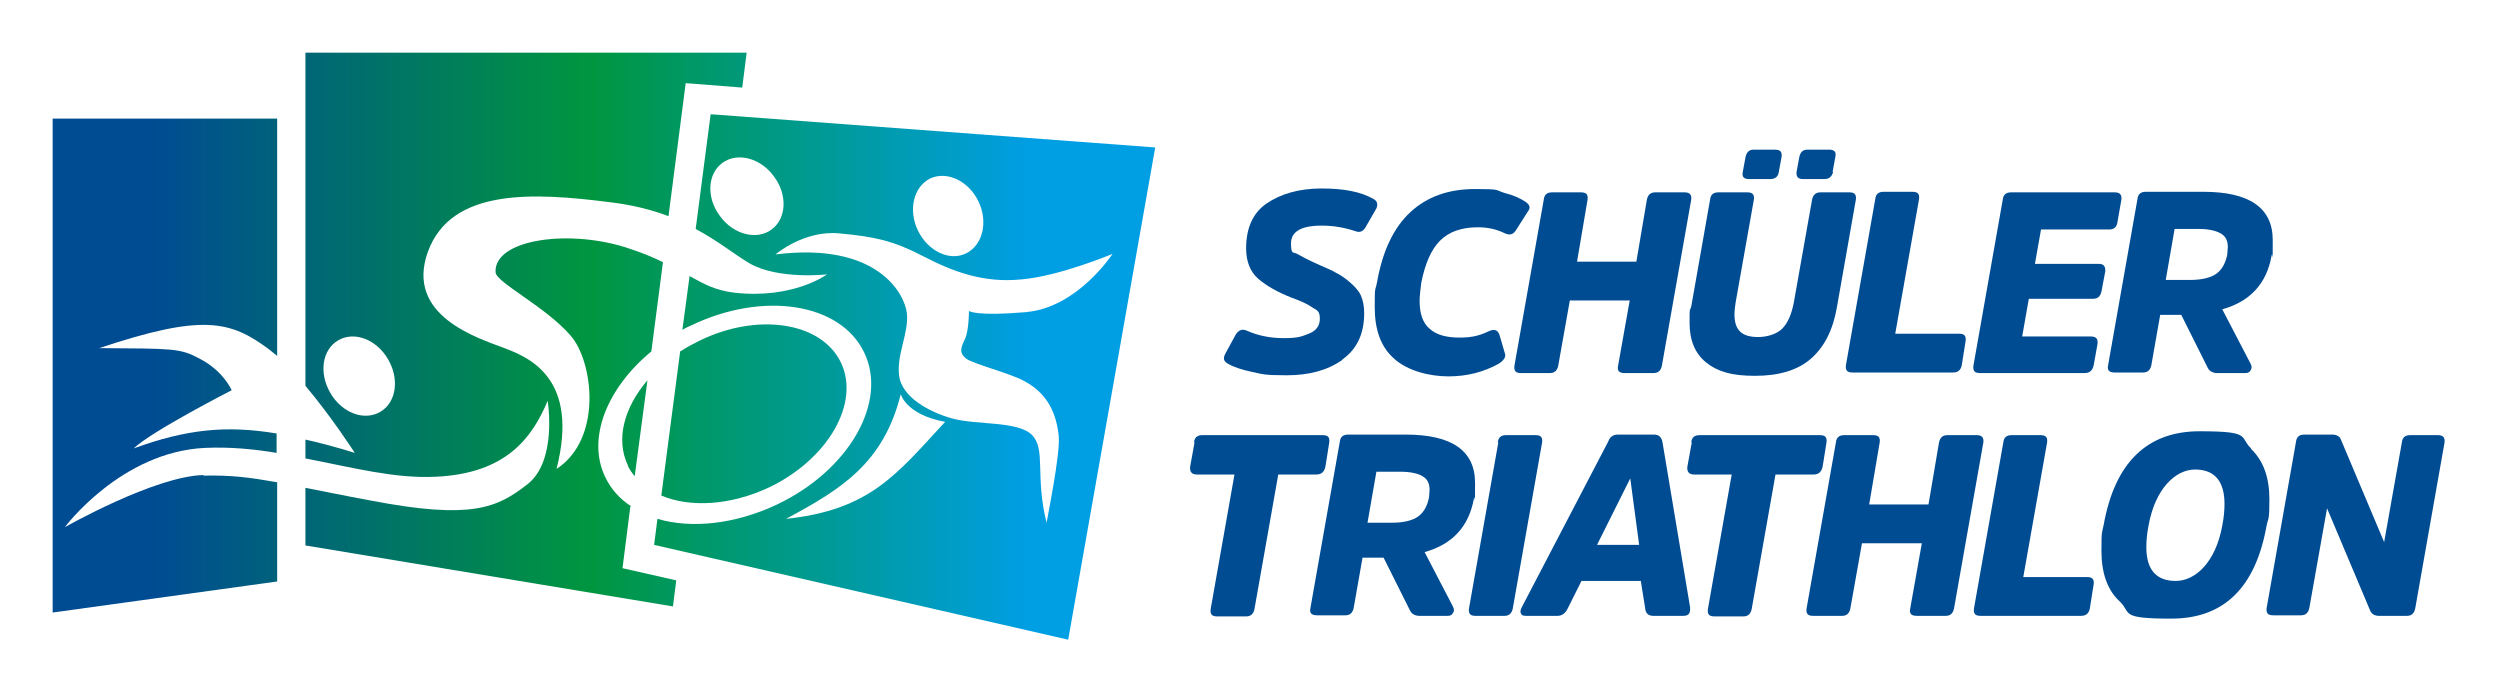
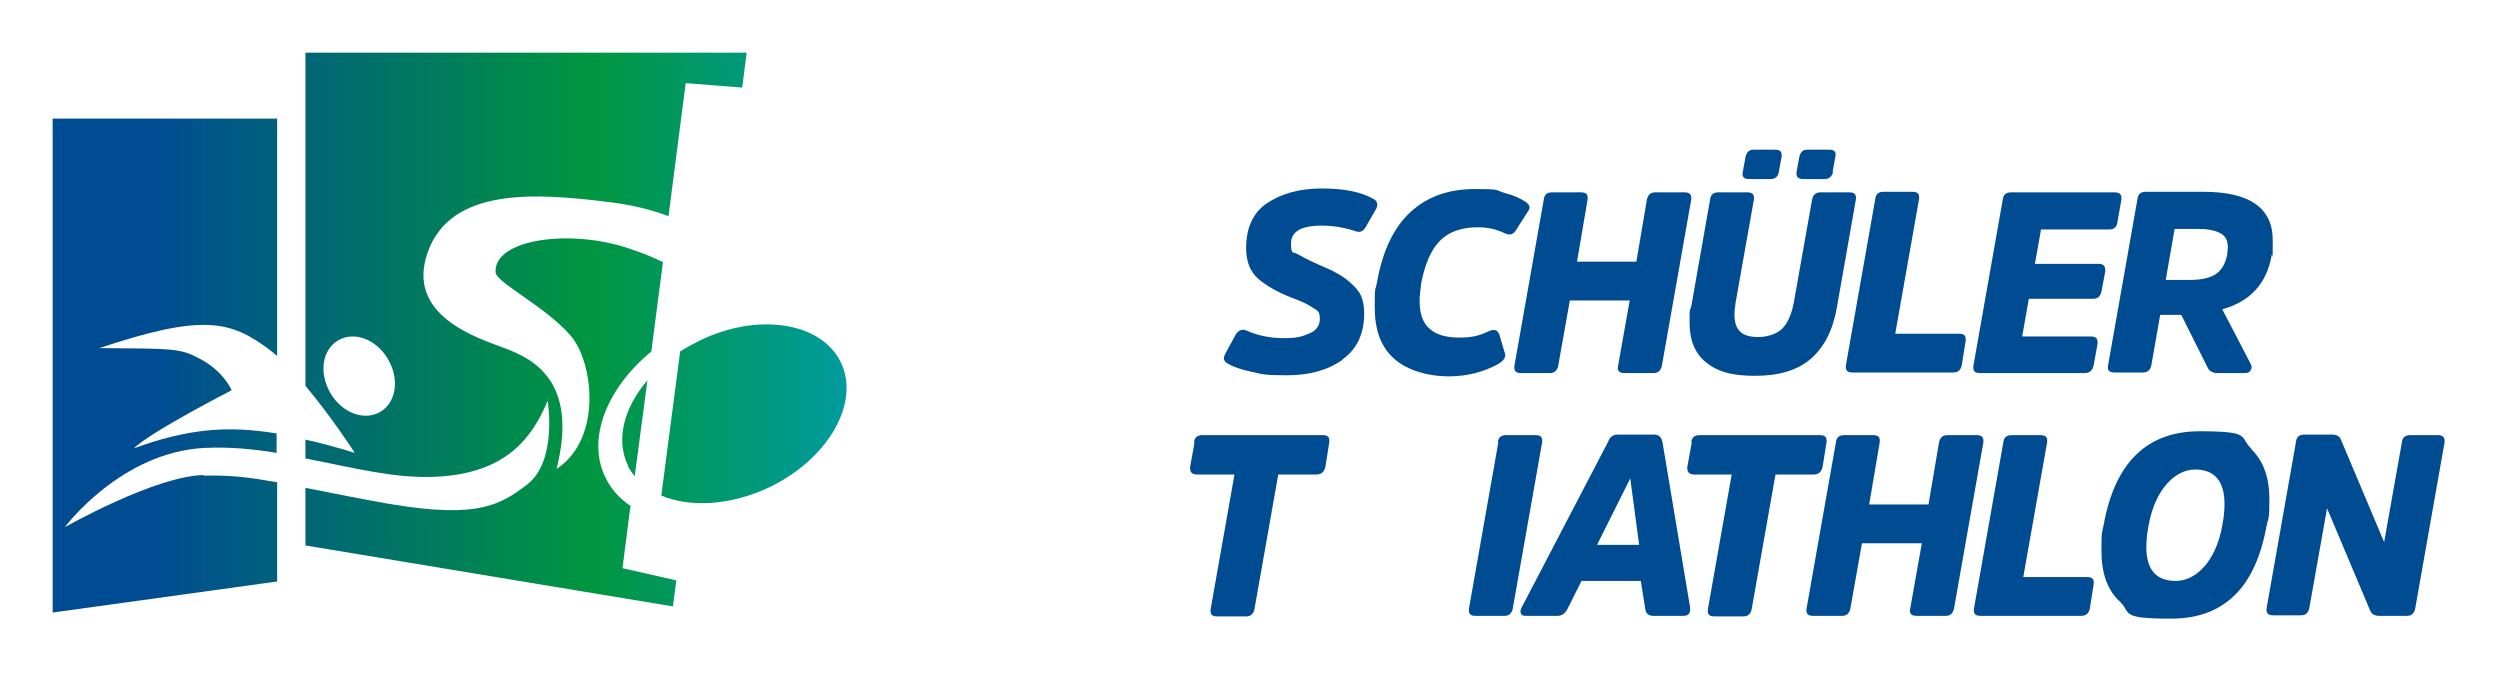
<svg xmlns="http://www.w3.org/2000/svg" xmlns:xlink="http://www.w3.org/1999/xlink" id="Ebene_1" data-name="Ebene 1" version="1.1" viewBox="0 0 451 125">
  <defs>
    <style>
      .cls-1 {
        fill: url(#Unbenannter_Verlauf_9-5);
      }

      .cls-1, .cls-2, .cls-3, .cls-4, .cls-5, .cls-6 {
        stroke-width: 0px;
      }

      .cls-2 {
        fill: #004c93;
      }

      .cls-3 {
        fill: url(#Unbenannter_Verlauf_9-3);
      }

      .cls-4 {
        fill: url(#Unbenannter_Verlauf_9);
      }

      .cls-5 {
        fill: url(#Unbenannter_Verlauf_9-4);
      }

      .cls-6 {
        fill: url(#Unbenannter_Verlauf_9-2);
      }
    </style>
    <linearGradient id="Unbenannter_Verlauf_9" data-name="Unbenannter Verlauf 9" x1="8.4" y1="65.9" x2="201.9" y2="65.9" gradientUnits="userSpaceOnUse">
      <stop offset="0" stop-color="#004c93" />
      <stop offset=".1" stop-color="#004c93" />
      <stop offset=".5" stop-color="#00963f" />
      <stop offset=".9" stop-color="#009ee3" />
      <stop offset="1" stop-color="#009ee3" />
    </linearGradient>
    <linearGradient id="Unbenannter_Verlauf_9-2" data-name="Unbenannter Verlauf 9" x1="10.3" y1="77.2" x2="203.5" y2="77.2" xlink:href="#Unbenannter_Verlauf_9" />
    <linearGradient id="Unbenannter_Verlauf_9-3" data-name="Unbenannter Verlauf 9" x1="8.7" y1="59.3" x2="204.1" y2="59.3" xlink:href="#Unbenannter_Verlauf_9" />
    <linearGradient id="Unbenannter_Verlauf_9-4" data-name="Unbenannter Verlauf 9" x1="8.8" y1="74.7" x2="205.1" y2="74.7" xlink:href="#Unbenannter_Verlauf_9" />
    <linearGradient id="Unbenannter_Verlauf_9-5" data-name="Unbenannter Verlauf 9" x1="9" y1="68" x2="205" y2="68" xlink:href="#Unbenannter_Verlauf_9" />
  </defs>
  <g>
    <path class="cls-4" d="M36.7,85.7c-8.8.2-25,9.4-25,9.4,0,0,10.1-13.6,25.3-14.3,4.4-.2,8.7.2,12.9.9v-3.5c-9-1.5-16.2-.8-25.8,2.7,3.4-3.2,17.7-10.5,17.7-10.5,0,0-1.5-3.5-5.8-5.7-3.5-1.9-4.8-1.8-18.1-1.9,18.6-6.2,23.6-5,30.6.2.5.4,1,.8,1.5,1.2V21.4H9.5v89.1l40.5-5.6v-17.9c-5.1-.9-8.3-1.3-13.3-1.2Z" />
    <g>
      <path class="cls-6" d="M113.2,83.9c.3.7.8,1.4,1.3,2l2.3-17.3c-4.2,4.9-5.8,10.7-3.5,15.4Z" />
      <path class="cls-3" d="M113.8,91.3c-2-1.3-3.6-3.1-4.6-5.2-3.4-7,.3-16.1,8.3-22.7l2.1-16.1c-1.6-.8-3.5-1.6-5.9-2.4-10.7-3.7-24.6-1.8-24.3,4.2,0,1.8,9,6.2,13.5,11.4,4.1,4.6,5.9,18.6-2.5,24.1,4.1-16.1-4.6-20-9.4-21.8-4.7-1.8-18-5.8-13.8-17.4,4.2-11.5,19-10.7,33-8.9,4.1.5,7.5,1.4,10.4,2.5l3.1-24,10.2.8.8-6.3H55.1v60.1c4.8,5.7,8.9,12.1,8.9,12.1-3.2-1-6.2-1.8-8.9-2.4v3.4c8.3,1.6,16.2,3.7,23.6,3.3,12.6-.6,17.3-7,20.1-13.7,0,0,1.8,10.9-3.7,15.1-5.4,4.2-10,6.4-28.2,2.9-4.9-.9-8.7-1.7-11.8-2.3v10.4l66.3,11,.6-4.7-9.7-2.2,1.4-11ZM68.6,74.3c-2.9,1.7-6.9.2-9-3.4-2.1-3.6-1.5-7.8,1.4-9.5,2.9-1.7,6.9-.2,9,3.4,2.1,3.6,1.5,7.8-1.4,9.5Z" />
    </g>
    <g>
      <path class="cls-5" d="M138.8,87.9c10.6-5.1,16.4-15.2,12.9-22.5-3.5-7.3-15-9.1-25.6-3.9-1.2.6-2.3,1.2-3.4,1.9l-3.4,26c5.2,2.2,12.5,1.8,19.5-1.5Z" />
-       <path class="cls-1" d="M128.2,20.6l-2.7,20.7c4.1,2.2,7,4.6,9.7,6.2,5.2,3,14,2,14,2,0,0-6.1,4.5-16.7,3.3-3.4-.4-5.4-1.5-8.1-3l-1.3,9.7c.5-.3,1.1-.6,1.6-.8,12.9-6.2,26.9-4.1,31.2,4.9,4.3,8.9-2.7,21.2-15.7,27.4-7.6,3.6-15.5,4.4-21.6,2.6l-.6,4.7,74.7,17.1,15.7-88.8-80.3-6ZM167.8,32.2c3-1.4,6.9.4,8.7,4.1,1.8,3.7.8,7.9-2.2,9.4s-6.9-.4-8.7-4.1c-1.8-3.7-.8-7.9,2.2-9.4ZM129.9,39c-2.5-3.3-2.3-7.6.4-9.6s6.9-.9,9.3,2.4c2.5,3.3,2.3,7.6-.4,9.6-2.7,2-6.9.9-9.3-2.4ZM141.8,93.6c10.1-5.4,17.6-10.1,20.7-22.5,0,0,.9,3.7,8,5-8.7,9.4-13.5,15.9-28.7,17.5ZM185.2,56.3c-9.2.8-10.4-.2-10.4-.2,0,0,0,3.5-.7,5s-1.2,2.5.2,3.6c1.4,1,7.8,2.6,10.4,4,2.6,1.4,5.7,3.9,6.3,10,.3,3.2-2.1,14.9-2.2,15.6-2.1-8.4-.1-13.2-2.6-15.8s-10.1-1.8-14.4-3c-4.3-1.2-9.1-3.9-9.6-7.7-.5-3.8,1.8-7.8,1.4-11.3-.4-3.5-5.3-12.9-23.7-10.6,0,0,5.1-4.4,11.5-3.8,6.4.6,9.7,1.3,15.1,4.1,5.4,2.8,10.9,4.9,17.8,4.2,6.9-.6,16.4-4.6,16.4-4.6,0,0-6.3,9.7-15.6,10.5Z" />
    </g>
  </g>
  <g>
    <path class="cls-2" d="M242.2,64.9c-2.7,1.9-6,2.8-10.1,2.8s-4.3-.2-6.2-.6c-1.9-.4-3.4-.9-4.4-1.5-.7-.4-.9-.9-.5-1.7l1.9-3.5c.5-.8,1.1-1.1,1.9-.8,2,.9,4.2,1.4,6.8,1.4s3.2-.3,4.5-.8c1.3-.5,2-1.4,2-2.7s-.4-1.5-1.3-2c-.8-.6-2.1-1.2-3.8-1.8-2.5-1-4.5-2.1-6-3.4-1.5-1.3-2.2-3.2-2.2-5.5,0-3.6,1.2-6.4,3.7-8.1s5.8-2.7,9.9-2.7,7.1.6,9.4,1.9c.7.4.8,1,.5,1.7l-1.9,3.3c-.5.9-1.1,1.1-1.9.8-1.8-.6-3.8-1-6.1-1-3.7,0-5.5,1.1-5.5,3.2s.4,1.5,1.1,1.9,2,1.1,3.8,1.9c1.3.6,2.4,1,3.2,1.5.8.4,1.7,1,2.5,1.7s1.6,1.5,2,2.4c.4.9.6,2,.6,3.2,0,3.7-1.3,6.5-4,8.4Z" />
    <path class="cls-2" d="M268.7,59.7c1-.4,1.5-.1,1.8.7l1,3.4c.2.6-.2,1.2-1.1,1.8-2.7,1.5-5.7,2.3-9.1,2.3s-7.4-1-9.8-3.2c-2.4-2.1-3.5-5.2-3.5-9.3s.1-2.8.4-4.4c1-5.7,3-9.9,6-12.7,3-2.8,6.9-4.2,11.7-4.2s3.6.2,5.3.7c1.6.4,2.9,1,3.8,1.6.4.3.6.5.7.8s0,.6-.3,1l-2.1,3.3c-.5.8-1.1,1-2,.6-1.4-.7-3-1.1-4.9-1.1-2.9,0-5.2.8-6.8,2.4-1.6,1.6-2.7,4.1-3.4,7.6-.2,1.5-.3,2.6-.3,3.3,0,2.3.6,4,1.8,5,1.2,1.1,3,1.6,5.4,1.6s3.7-.4,5.4-1.2Z" />
    <path class="cls-2" d="M293.9,54.2h-10.7l-2.1,11.8c-.2.9-.7,1.3-1.5,1.3h-5.2c-1,0-1.3-.4-1.2-1.3l5.3-30c.1-.9.6-1.3,1.5-1.3h5.2c1,0,1.3.4,1.2,1.3l-1.9,11.2h10.7l1.9-11.2c.2-.9.7-1.3,1.5-1.3h5.3c.9,0,1.3.4,1.2,1.3l-5.3,30c-.2.9-.7,1.3-1.5,1.3h-5.2c-1,0-1.4-.4-1.2-1.3l2.1-11.8Z" />
    <path class="cls-2" d="M307.8,65.4c-2-1.6-3-4-3-7.1s0-2,.3-3l3.4-19.3c.1-.9.6-1.3,1.5-1.3h5.2c1,0,1.3.4,1.2,1.3l-3.3,18.6c-.1.7-.2,1.4-.2,2.1,0,1.4.3,2.4,1,3.1.7.7,1.8,1,3.3,1s3.3-.5,4.3-1.5c1-1,1.7-2.6,2.1-4.7l3.3-18.6c.2-.9.7-1.3,1.5-1.3h5.2c1,0,1.3.4,1.2,1.3l-3.4,19.3c-.7,4.2-2.3,7.3-4.7,9.4-2.4,2.1-5.8,3.1-10.1,3.1s-6.8-.8-8.8-2.4ZM320.9,31c-.1.8-.6,1.3-1.5,1.3h-3.9c-.9,0-1.3-.4-1.1-1.3l.5-2.7c.2-.9.7-1.3,1.4-1.3h3.9c1,0,1.3.4,1.2,1.3l-.5,2.7ZM330.7,31c-.2.8-.7,1.3-1.5,1.3h-4c-.8,0-1.2-.4-1.1-1.3l.5-2.7c.2-.9.7-1.3,1.4-1.3h4c.9,0,1.3.4,1.1,1.3l-.5,2.7Z" />
    <path class="cls-2" d="M341.9,60.2h11.5c1,0,1.3.4,1.2,1.3l-.7,4.4c-.2.9-.7,1.3-1.6,1.3h-18.1c-1,0-1.3-.4-1.2-1.3l5.3-30c.1-.9.6-1.3,1.5-1.3h5.2c1,0,1.3.4,1.2,1.3l-4.3,24.3Z" />
    <path class="cls-2" d="M366,53.9l-1.2,6.8h12.4c.9,0,1.3.4,1.2,1.3l-.7,3.9c-.2.9-.7,1.4-1.6,1.4h-18.9c-1,0-1.3-.4-1.2-1.3l5.3-30c.1-.9.6-1.3,1.5-1.3h18.7c.9,0,1.3.4,1.2,1.3l-.7,4c-.1.9-.6,1.4-1.5,1.4h-12.3l-1.1,6.2h11.5c.9,0,1.2.4,1.2,1.3l-.7,3.7c-.2.9-.7,1.3-1.5,1.3h-11.6Z" />
    <path class="cls-2" d="M397.5,34.6c8.3,0,12.5,2.9,12.5,8.7s0,1.7-.2,2.8c-.9,5.1-3.9,8.3-8.9,9.7l5.1,9.8c.2.4.3.8,0,1.2-.2.4-.5.5-1,.5h-5c-.9,0-1.5-.4-1.8-1.1l-4.7-9.4h-3.8l-1.6,9.1c-.2.9-.7,1.3-1.5,1.3h-5.1c-1,0-1.4-.4-1.2-1.3l5.3-30c.1-.9.6-1.3,1.5-1.3h10.6ZM395.1,50.5c2.1,0,3.7-.4,4.7-1.1,1-.7,1.7-1.9,2-3.5,0-.5.1-.9.1-1.3,0-1.2-.4-2-1.3-2.5s-2.2-.8-4-.8h-4.3l-1.6,9.2h4.3Z" />
    <path class="cls-2" d="M215.4,79.8c.1-.9.6-1.3,1.5-1.3h21.7c1,0,1.3.4,1.2,1.3l-.7,4.4c-.2.9-.7,1.4-1.6,1.4h-6.9l-4.3,24.3c-.2.9-.7,1.3-1.5,1.3h-5.2c-1,0-1.3-.4-1.2-1.3l4.3-24.3h-6.8c-.9,0-1.3-.5-1.2-1.4l.8-4.4Z" />
-     <path class="cls-2" d="M253.6,78.4c8.3,0,12.5,2.9,12.5,8.7s0,1.7-.2,2.8c-.9,5.1-3.9,8.3-8.9,9.7l5.1,9.8c.2.4.3.8,0,1.2-.2.4-.5.5-1,.5h-5c-.9,0-1.5-.4-1.8-1.1l-4.7-9.4h-3.8l-1.6,9.1c-.2.9-.7,1.3-1.5,1.3h-5.1c-1,0-1.4-.4-1.2-1.3l5.3-30c.1-.9.6-1.3,1.5-1.3h10.6ZM251.1,94.3c2.1,0,3.7-.4,4.7-1.1,1-.7,1.7-1.9,2-3.5,0-.5.1-.9.1-1.3,0-1.2-.4-2-1.3-2.5-.8-.5-2.2-.8-4-.8h-4.3l-1.6,9.2h4.3Z" />
    <path class="cls-2" d="M270.2,79.8c.1-.9.6-1.3,1.5-1.3h5.3c1,0,1.3.4,1.2,1.3l-5.3,30c-.2.9-.7,1.3-1.5,1.3h-5.2c-1,0-1.3-.4-1.2-1.3l5.3-30Z" />
    <path class="cls-2" d="M298.4,78.4c.8,0,1.3.4,1.5,1.3l5,29.9c0,.5,0,.8-.2,1.1-.2.3-.6.4-1,.4h-5.4c-.9,0-1.4-.4-1.5-1.3l-.8-5h-10.7l-2.5,5c-.4.8-1,1.3-1.8,1.3h-5.7c-.5,0-.8-.1-.9-.4-.2-.3-.1-.7.1-1.1l15.6-29.9c.2-.5.4-.8.7-1s.6-.3,1.1-.3h6.5ZM295.7,98.3l-1.6-12h0l-6,12h7.7Z" />
    <path class="cls-2" d="M305.1,79.8c.1-.9.6-1.3,1.5-1.3h21.7c1,0,1.3.4,1.2,1.3l-.7,4.4c-.2.9-.7,1.4-1.6,1.4h-6.9l-4.3,24.3c-.2.9-.7,1.3-1.5,1.3h-5.2c-1,0-1.3-.4-1.2-1.3l4.3-24.3h-6.8c-.9,0-1.3-.5-1.2-1.4l.8-4.4Z" />
    <path class="cls-2" d="M346.6,98h-10.7l-2.1,11.8c-.2.9-.7,1.3-1.5,1.3h-5.2c-1,0-1.3-.4-1.2-1.3l5.3-30c.1-.9.6-1.3,1.5-1.3h5.2c1,0,1.3.4,1.2,1.3l-1.9,11.2h10.7l1.9-11.2c.2-.9.7-1.3,1.5-1.3h5.3c.9,0,1.3.4,1.2,1.3l-5.3,30c-.2.9-.7,1.3-1.5,1.3h-5.2c-1,0-1.4-.4-1.2-1.3l2.1-11.8Z" />
    <path class="cls-2" d="M365,104.1h11.5c1,0,1.3.4,1.2,1.3l-.7,4.4c-.2.9-.7,1.3-1.6,1.3h-18.1c-1,0-1.3-.4-1.2-1.3l5.3-30c.1-.9.6-1.3,1.5-1.3h5.2c1,0,1.3.4,1.2,1.3l-4.3,24.3Z" />
    <path class="cls-2" d="M406.1,81c2.2,2.1,3.3,5.1,3.3,9.1s-.2,3.2-.5,4.7c-2,11.2-7.7,16.8-17.2,16.8s-7.1-1-9.3-3.1c-2.2-2-3.3-5.1-3.3-9.1s.1-3.1.4-4.7c2-11.2,7.8-16.9,17.3-16.9s7.1,1,9.3,3.1ZM400.9,94.8c.3-1.5.4-2.8.4-3.9,0-4.1-1.8-6.2-5.3-6.2s-7.2,3.4-8.4,10.1c-.3,1.5-.4,2.8-.4,3.9,0,4.1,1.8,6.1,5.3,6.1s7.2-3.3,8.4-10Z" />
    <path class="cls-2" d="M435.7,109.8c-.2.9-.7,1.3-1.5,1.3h-5c-.8,0-1.3-.3-1.6-.9l-7.8-18.5-3.2,18c-.2.9-.7,1.3-1.5,1.3h-5c-1,0-1.3-.4-1.2-1.3l5.3-30c.1-.9.6-1.3,1.5-1.3h5c.8,0,1.4.3,1.6.9l7.8,18.5,3.2-18c.1-.9.6-1.3,1.5-1.3h5c.9,0,1.3.4,1.2,1.3l-5.3,30Z" />
  </g>
</svg>